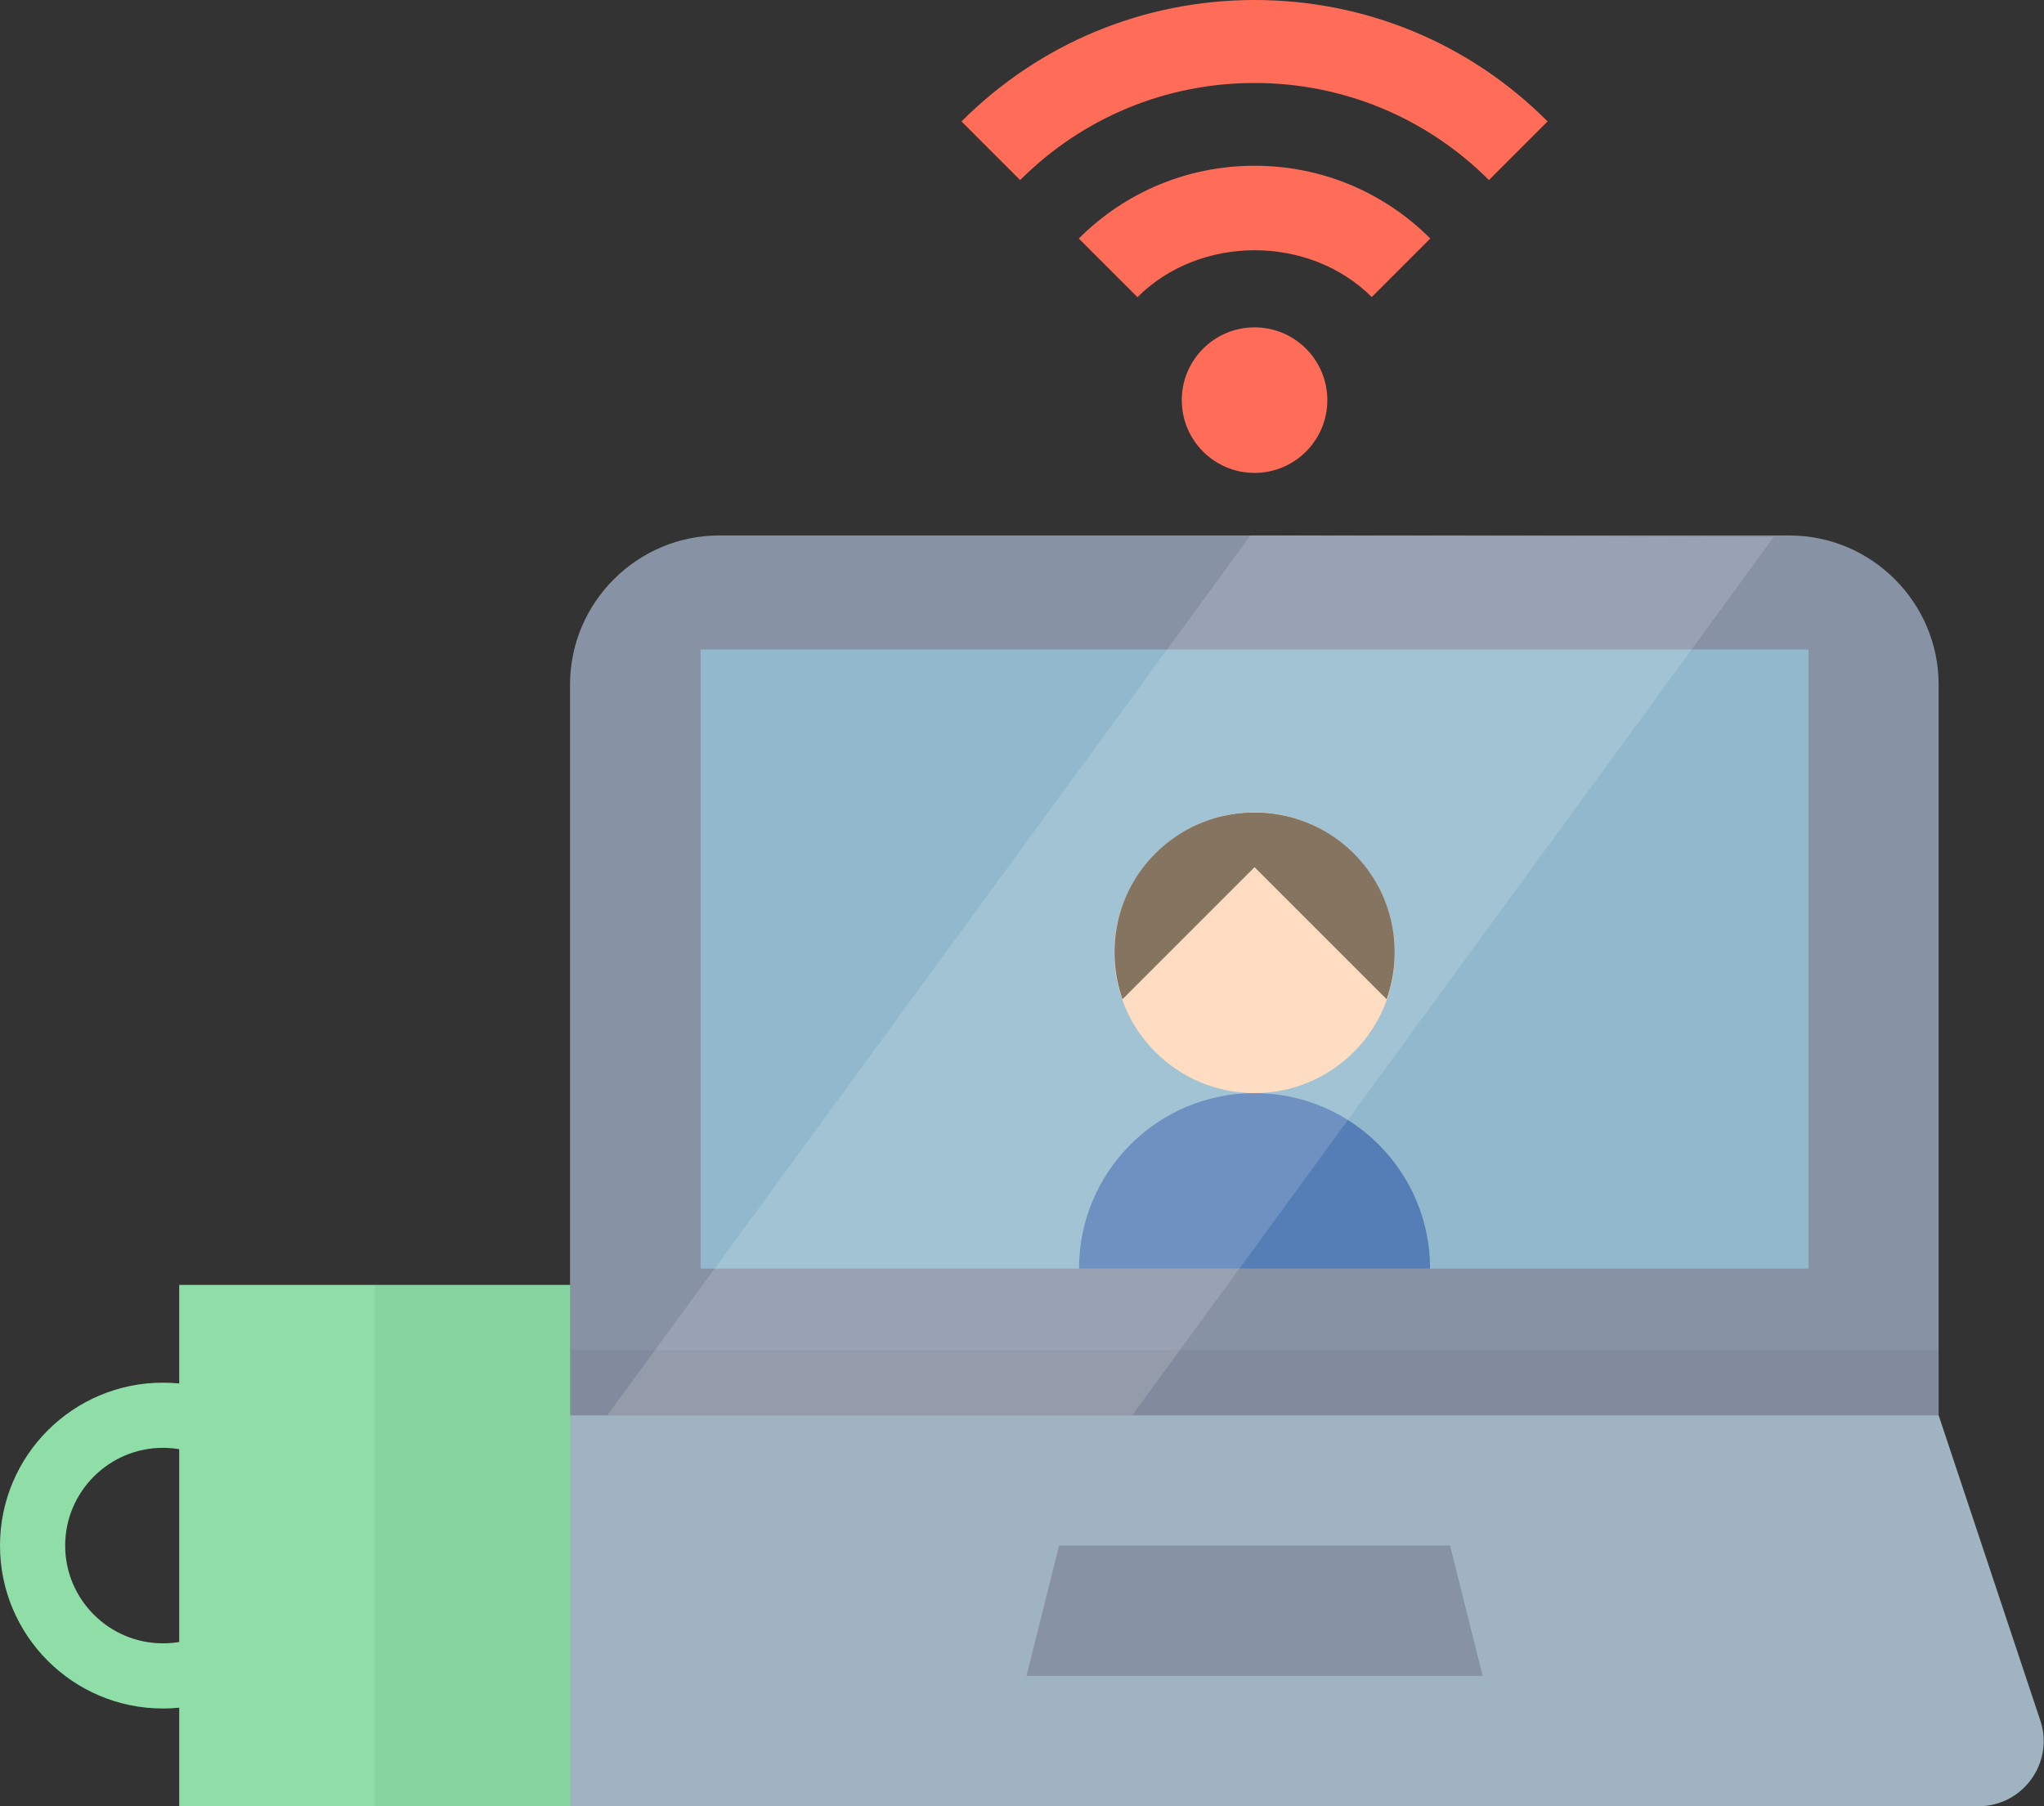
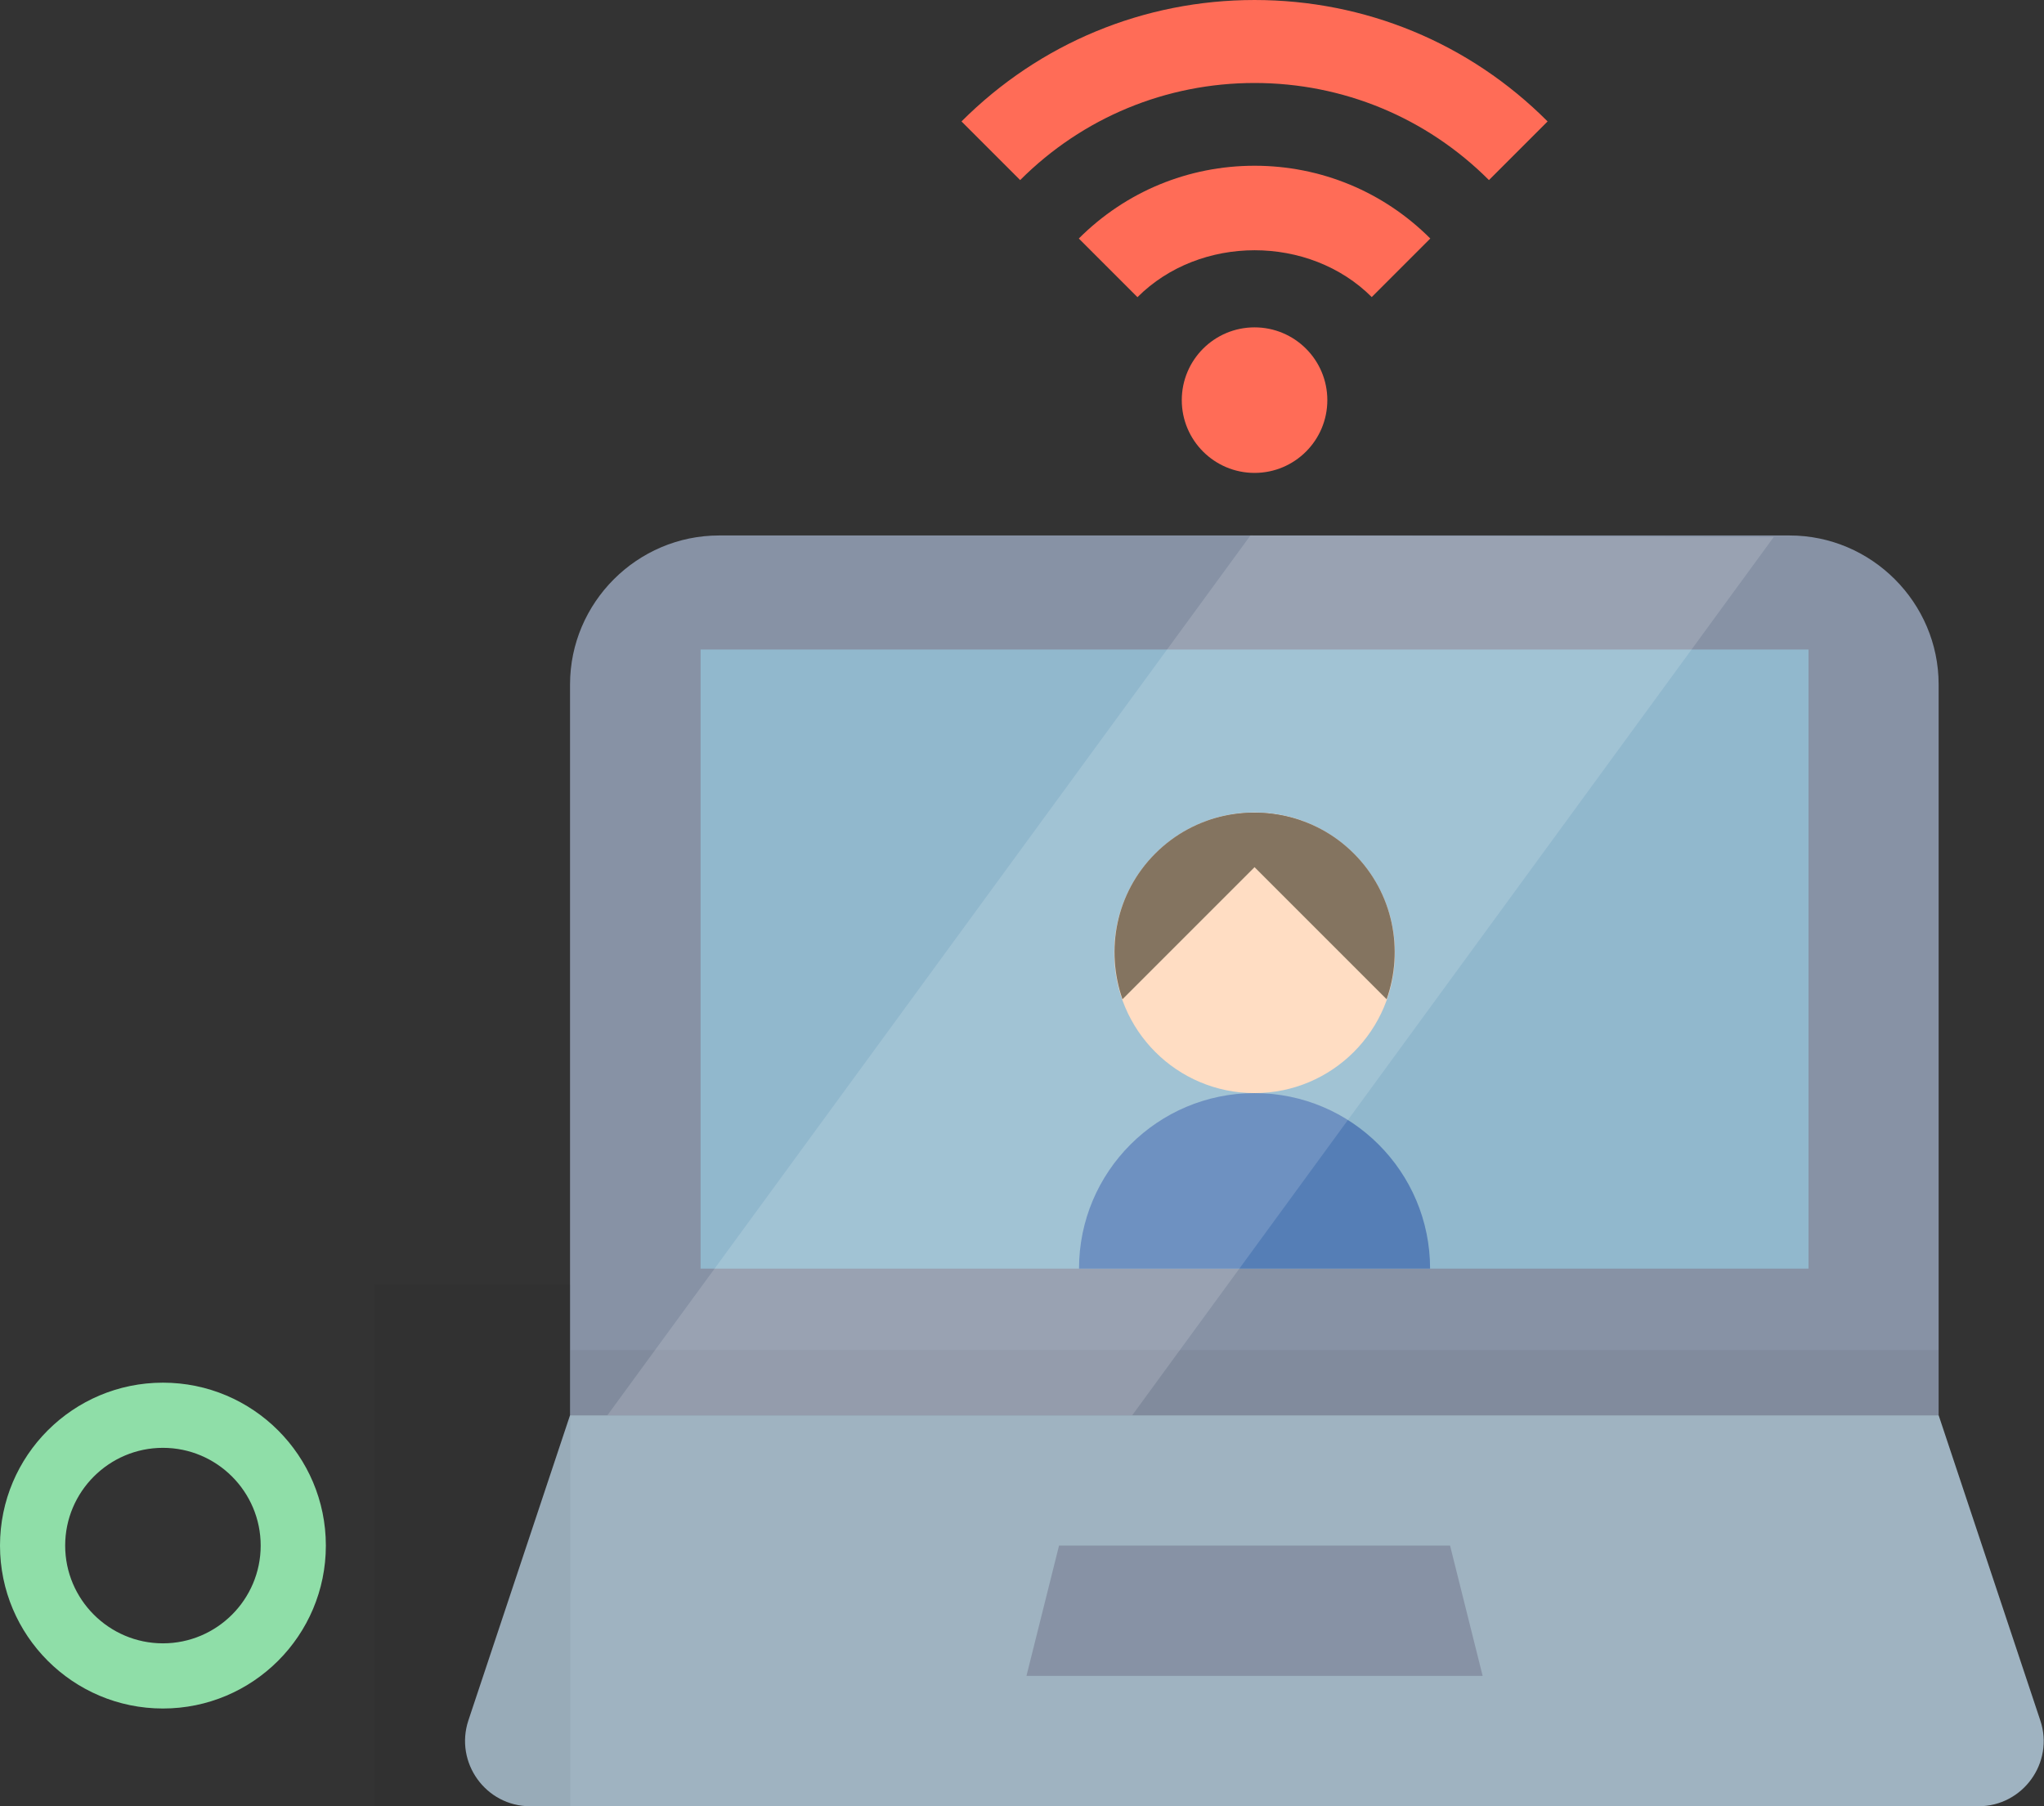
<svg xmlns="http://www.w3.org/2000/svg" viewBox="0 0 94.09 83.15">
  <rect x="0" y="0" width="94.09" height="83.15" fill="#333333" stroke="none" />
  <defs>
    <style>.cls-1{fill:none;}.cls-2{fill:#ffd7b8;}.cls-3{fill:#ff6c57;}.cls-4{fill:#91b8cd;}.cls-5{fill:#9fb3c1;}.cls-6{fill:#8fdea8;}.cls-7{fill:#6e5c44;}.cls-8{fill:#8792a5;}.cls-9{fill:#557eb6;}.cls-10{mix-blend-mode:multiply;opacity:.05;}.cls-11{fill:#fff;opacity:.15;}.cls-12{isolation:isolate;}</style>
  </defs>
  <g class="cls-12">
    <g id="_レイヤー_2">
      <g id="layout">
        <g>
          <rect class="cls-1" x="21.75" y="11.15" width="72" height="72" />
          <g>
            <path class="cls-8" d="m82.39,24.65h-49.29c-3.77,0-6.86,3.09-6.86,6.86v33.64h63V31.51c0-3.77-3.09-6.86-6.86-6.86Z" />
            <path class="cls-5" d="m91.09,83.15H24.41c-2.05,0-3.49-2.01-2.85-3.95l4.68-14.05h63l4.68,14.05c.65,1.94-.8,3.95-2.85,3.95Z" />
            <polygon class="cls-8" points="68.25 77.15 47.25 77.15 48.75 71.15 66.75 71.15 68.25 77.15" />
            <rect class="cls-4" x="32.25" y="29.9" width="51" height="28.5" />
            <g>
              <circle class="cls-2" cx="57.75" cy="43.86" r="6.46" />
              <path class="cls-7" d="m53.18,39.29c-1.82,1.82-2.3,4.44-1.51,6.71l8.22-8.22c-2.27-.8-4.89-.31-6.71,1.51Z" />
              <path class="cls-7" d="m62.32,39.29c-1.82-1.82-4.44-2.3-6.71-1.51l8.22,8.22c.8-2.27.31-4.89-1.51-6.71Z" />
              <path class="cls-9" d="m65.83,58.4c0-4.46-3.62-8.08-8.08-8.08s-8.08,3.62-8.08,8.08h16.15Z" />
            </g>
            <rect class="cls-10" x="26.25" y="62.15" width="63" height="3" />
            <polygon class="cls-11" points="57.56 24.65 27.96 65.15 52.12 65.15 81.65 24.72 57.56 24.65" />
            <g>
-               <rect class="cls-6" x="8.25" y="59.15" width="18" height="24" />
              <rect class="cls-10" x="17.25" y="59.15" width="9" height="24" />
              <path class="cls-6" d="m7.5,78.65c-4.14,0-7.5-3.36-7.5-7.5s3.36-7.5,7.5-7.5,7.5,3.36,7.5,7.5-3.36,7.5-7.5,7.5Zm0-12c-2.48,0-4.5,2.02-4.5,4.5s2.02,4.5,4.5,4.5,4.5-2.02,4.5-4.5-2.02-4.5-4.5-4.5Z" />
            </g>
            <g>
              <circle class="cls-3" cx="57.75" cy="18.42" r="3.35" />
              <path class="cls-3" d="m63.15,13.68c-2.88-2.88-7.91-2.88-10.79,0l-2.7-2.7c2.16-2.16,5.04-3.35,8.09-3.35s5.93,1.19,8.09,3.35l-2.7,2.7Z" />
              <path class="cls-3" d="m68.54,8.29c-2.88-2.88-6.72-4.47-10.79-4.47s-7.91,1.59-10.79,4.47l-2.7-2.7c3.6-3.6,8.4-5.59,13.49-5.59s9.89,1.98,13.49,5.59l-2.7,2.7Z" />
            </g>
          </g>
        </g>
      </g>
    </g>
  </g>
</svg>